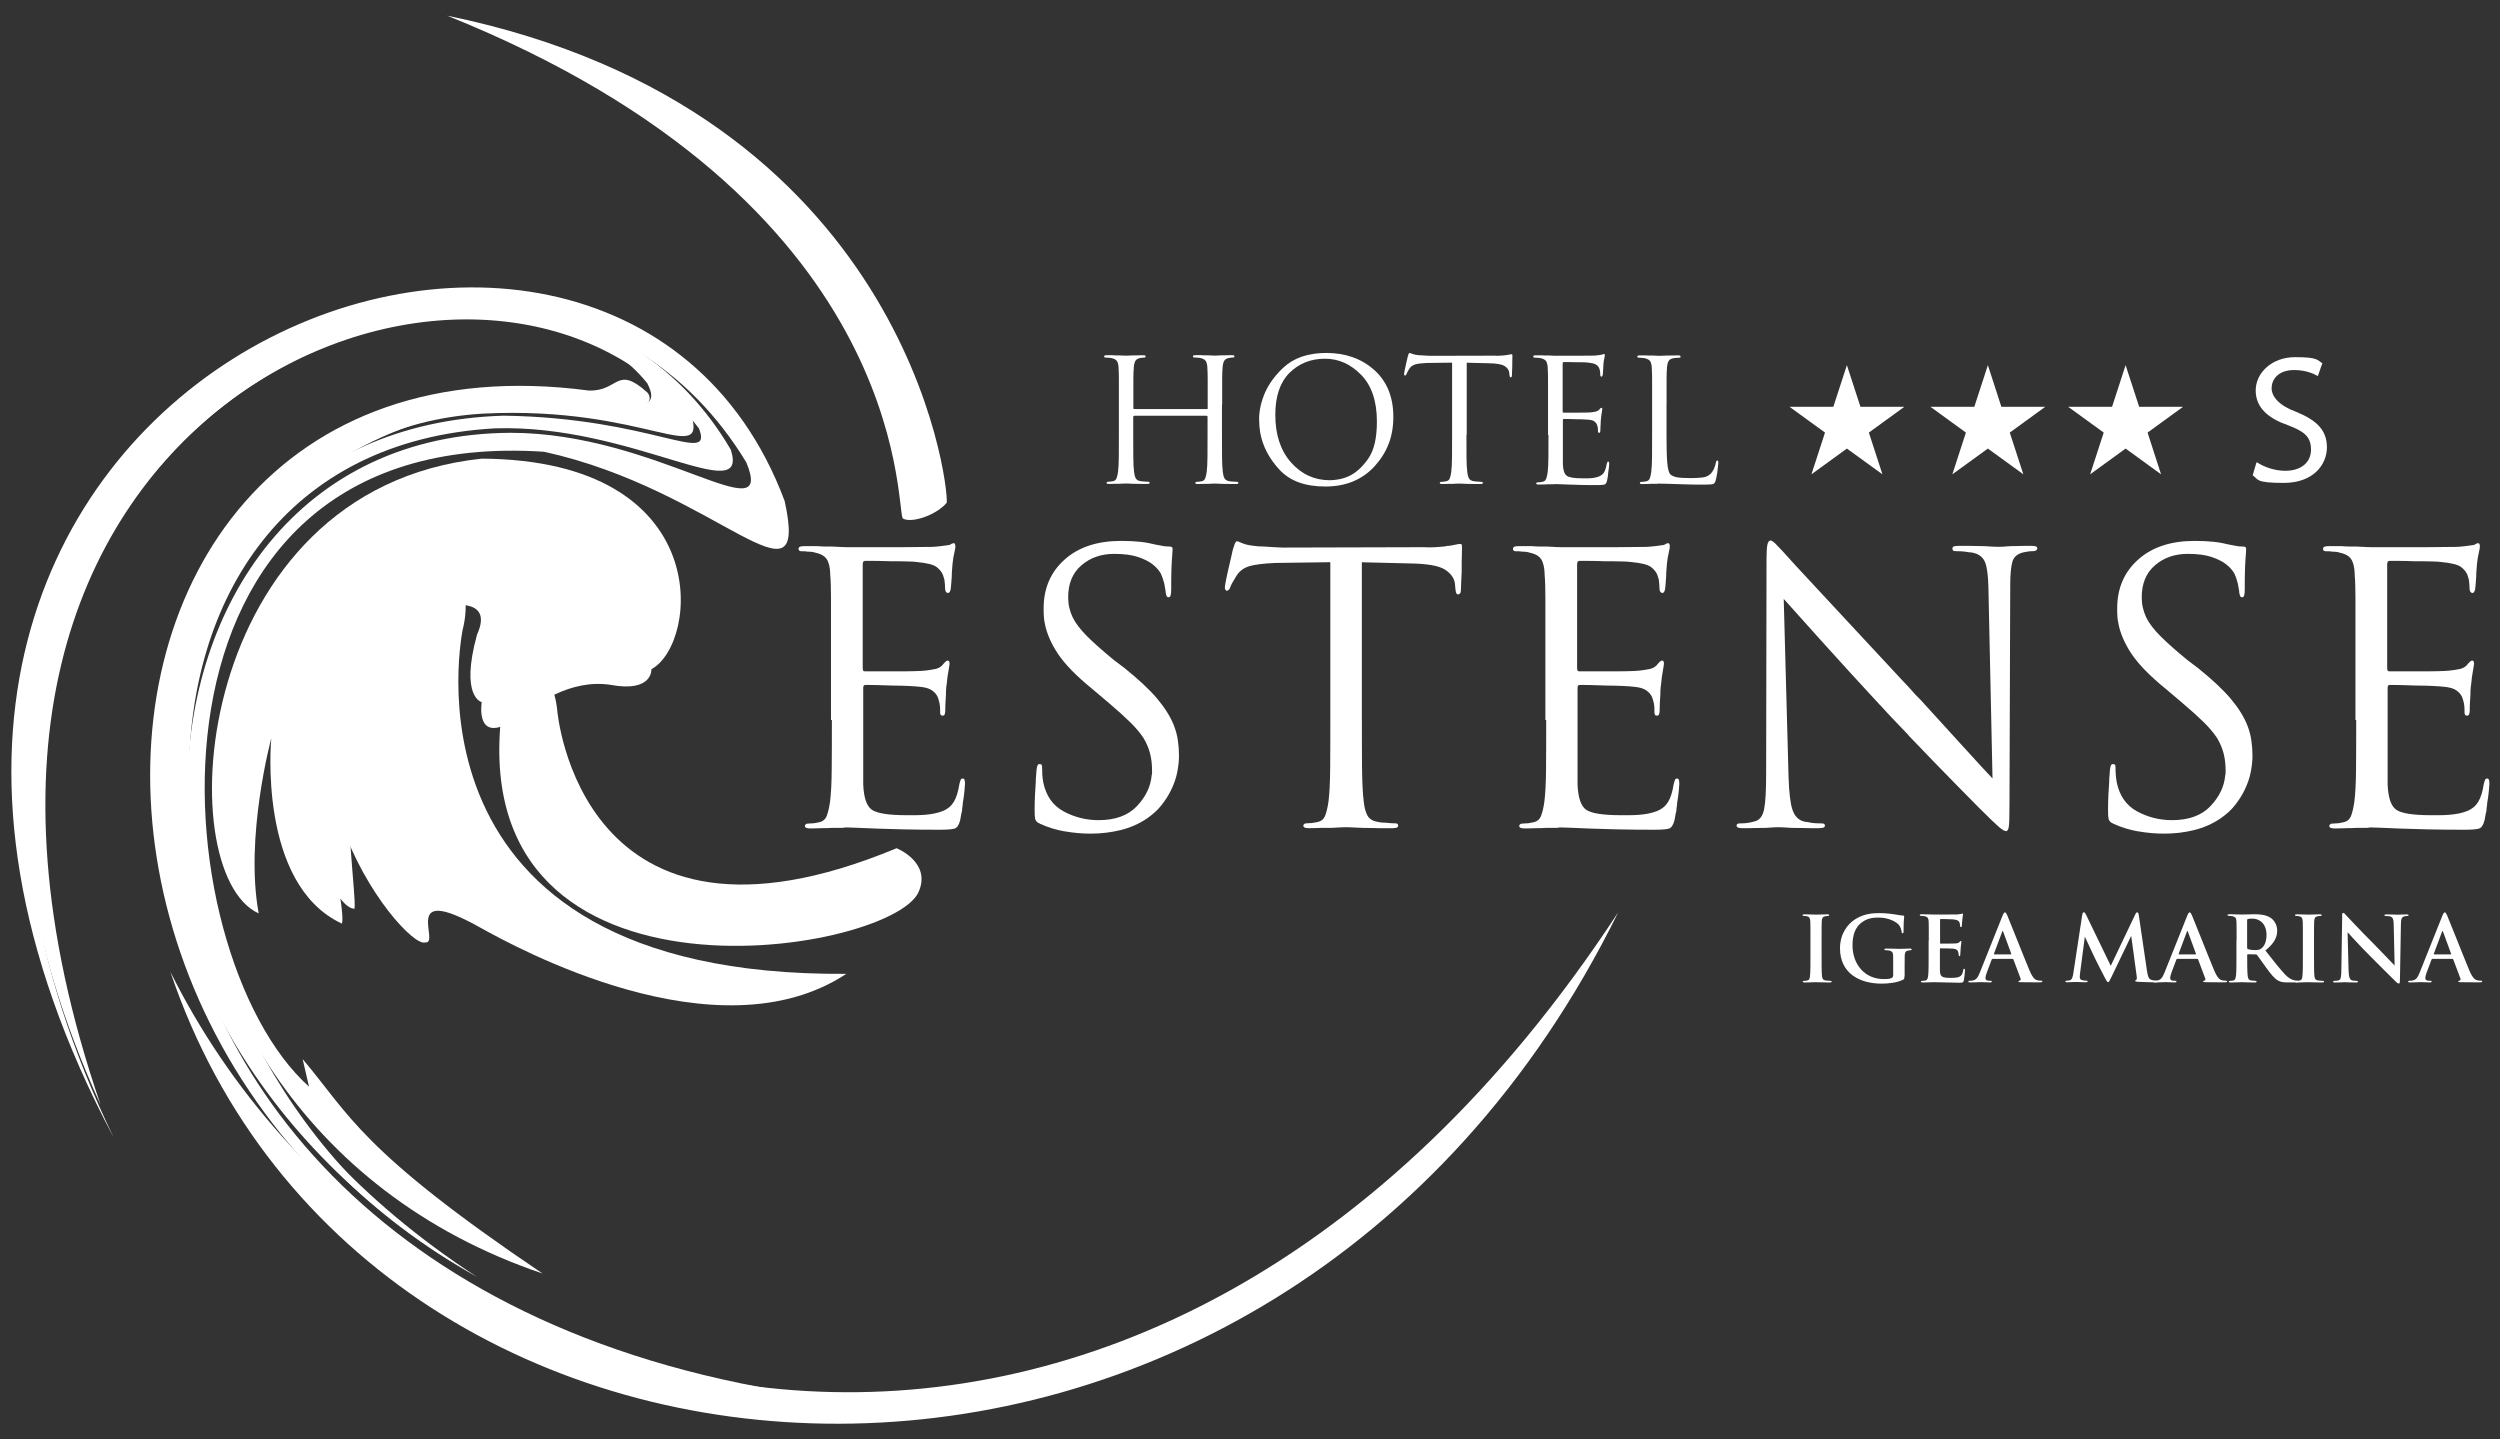
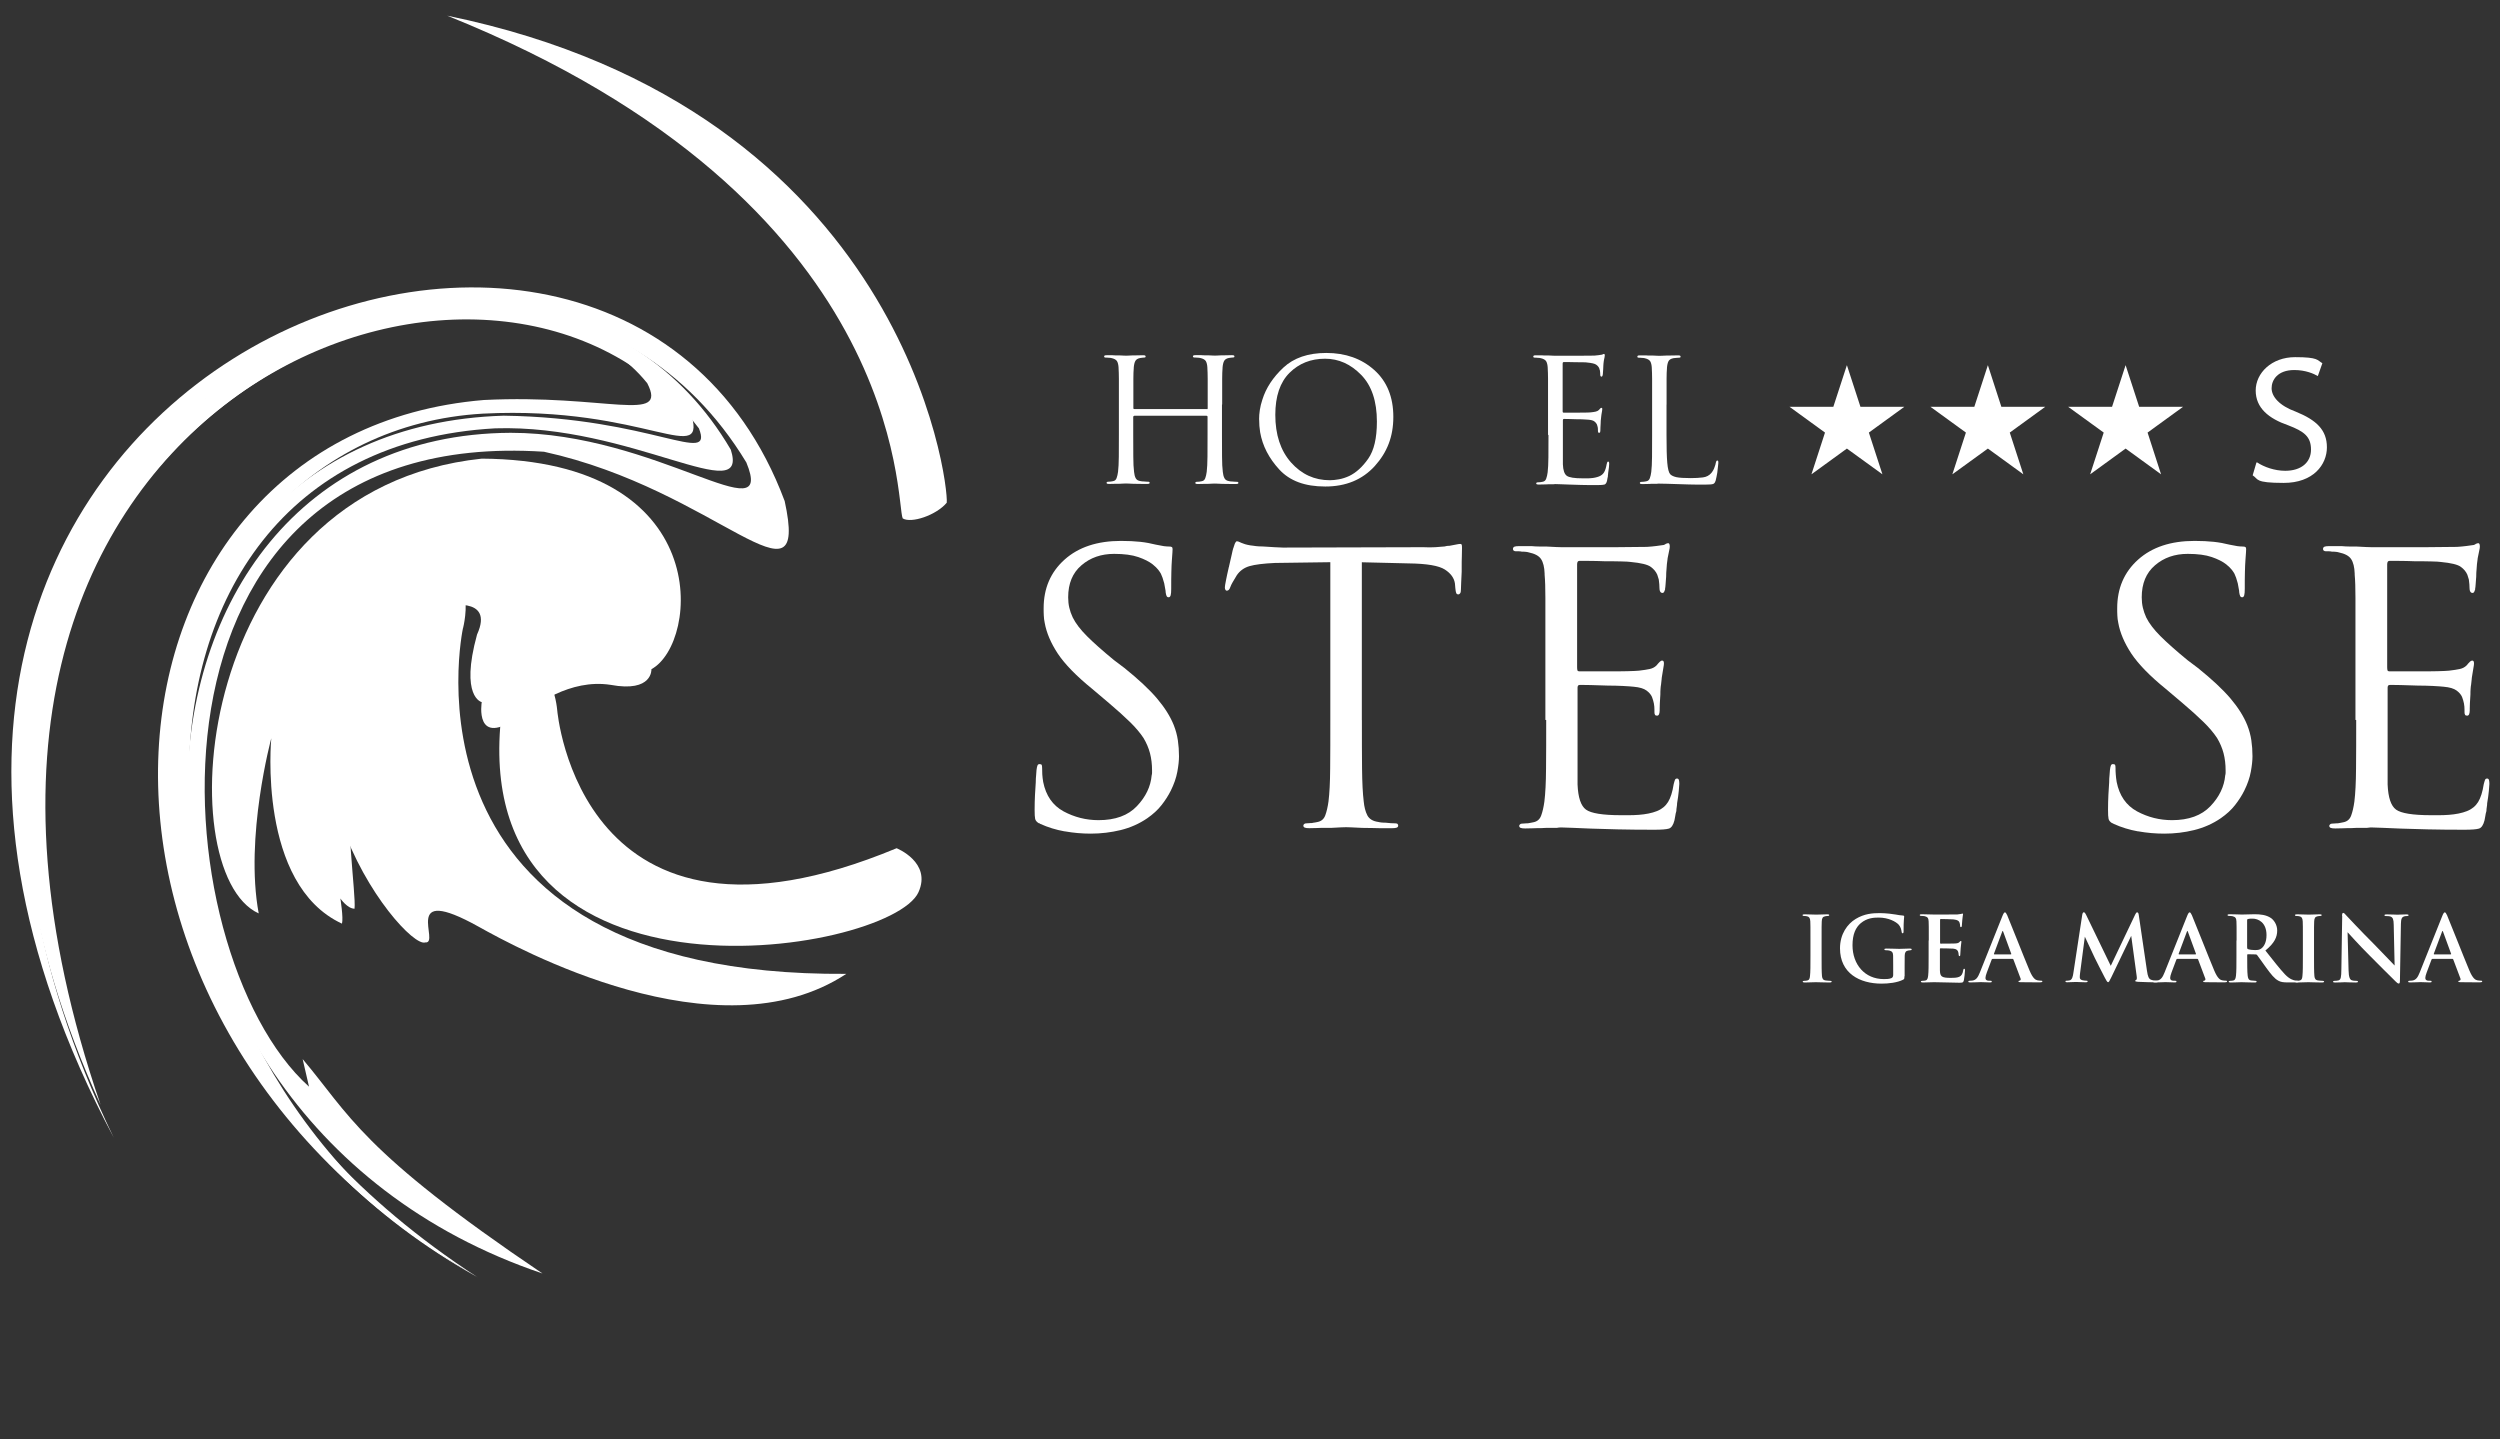
<svg xmlns="http://www.w3.org/2000/svg" id="Livello_1" data-name="Livello 1" viewBox="0 0 330 190">
  <rect x="0" y="0" width="330" height="190" fill="#333333" stroke="none" />
  <defs>
    <style> .cls-1 { fill: #ffffff; } </style>
  </defs>
-   <path class="cls-1" d="M77.7,51.55c4.01.14,3.63-3.44,7.74.25-.03-.05,2.85,3.02-8.1,1.95C3.99,46.46-5.24,168.99,107.97,184.33-4,174.17-3.86,40.77,77.7,51.55" />
  <path class="cls-1" d="M91.11,54.22c-26.82-36.95-118.5,2.61-77.83,91.62C-18.99,51.79,65.12,25.29,85.44,50.59c2.76,5.39-5.47,1.41-21.57,2.21-52.95,4.42-61.24,80.87-.97,115.71C.98,128.14,18.12,57.22,63.74,54.6c21.7-1.11,29.89,7.47,27.37-.38" />
  <path class="cls-1" d="M124.97,66.35c.28-2.35-5.39-51.84-65.94-64.28,60.96,24.47,59.17,64.42,60.13,66.36,1.11.69,4.42-.41,5.81-2.07" />
  <path class="cls-1" d="M58.62,80.03s6.74-1.51,4.35,3.73c-2.28,8.29.62,8.92.62,8.92,0,0-1.04,6.22,4.98,1.87,2.07-1.45,6.64-4.98,12.03-4.15,5.6,1.04,5.39-2.07,5.39-2.07,6.32-3.42,8.5-27.58-22.39-27.79-38.26,4.04-41.37,54.64-29.45,60.03-1.87-10.06,1.66-23.12,1.66-23.12,0,0-1.87,19.28,9.33,24.47.21-.73-.21-3.32-.21-3.32,0,0,.93,1.35,1.87,1.35.41-4.15-6.01-37.43,11.82-39.92" />
-   <path class="cls-1" d="M22.49,128.28c26.06,77.34,145.71,84.35,191.11-7.85-62.21,94.99-159.72,70.9-191.11,7.85" />
  <path class="cls-1" d="M118.34,111.96s4.68,1.86,2.9,5.81c-3.73,8.29-61.79,17.83-54.74-25.71,6.22-8.29,7.05,1.66,7.05,1.66,0,0,2.9,35.67,44.79,18.25" />
  <path class="cls-1" d="M61.11,82.93s-9.95,46.03,50.6,45.62c-17,11.2-43.65-3.5-48.52-6.22-10.44-5.82-4.98,2.28-7.05,2.07-2.9,1.04-25.71-27.58-2.9-46.24,10.78-6.43,7.88,4.77,7.88,4.77" />
  <path class="cls-1" d="M103.56,66.1C80.3,3.89-37.95,50.41,15.01,150.16-29.82,57.41,67.69,10.06,98.52,61.05c3.92,9.53-11.77-3.92-31.11-3.92-55.57.26-59.69,89.39,4.2,110.97-24.1-16.25-25.5-21.02-31.66-28.3l.84,3.64c-19.7-17.68-25.12-87.47,31.02-83.81,22.89,5.02,35.12,21.88,31.76,6.47" />
  <path class="cls-1" d="M96.46,59.35C70.4,14.8-15.34,50.38,7.36,129.13-8.62,50.1,66.2,22.36,92.26,56.55c1.96,5.04-6.15-1.4-25.76-1.68-55.85,1.66-60.55,82.1-3.38,113.76-49.32-28.3-53.24-109,2.24-112.09,18.01-.57,33.63,10.65,31.1,2.8" />
  <g>
-     <path class="cls-1" d="M109.69,95.02v-16.11c0-1.27-.03-2.28-.1-3.04v-.15c-.03-.86-.19-1.5-.47-1.92-.28-.43-.83-.72-1.65-.89-.1-.03-.23-.06-.39-.07-.16-.02-.33-.02-.49-.02-.13-.03-.27-.05-.42-.05h-.37c-.1,0-.19-.02-.27-.07-.08-.05-.12-.12-.12-.22,0-.16.07-.27.2-.32.13-.05.33-.07.59-.07h1.68c.33.03.65.05.96.05h.91c.53.03.98.06,1.36.07.38.02.6.02.67.02h5.69c1.29,0,2.48,0,3.58-.02,1.1-.02,1.79-.02,2.05-.02.46-.03.88-.07,1.26-.12.38-.05.67-.09.87-.12.07,0,.12-.02.17-.05.05-.03.09-.05.12-.05,0-.03.02-.05.05-.05.07-.03.12-.06.17-.07.05-.02.11-.03.17-.03s.12.04.15.12c.03.08.05.19.05.32s-.02.3-.07.49c-.05.2-.11.48-.17.84-.03.13-.06.28-.07.45-.02.16-.04.35-.07.54,0,.13-.02.35-.05.67-.03.31-.05.65-.05,1.01-.03.33-.06.64-.07.94-.02.3-.04.51-.07.64v.1c-.03.1-.08.2-.12.3-.05.1-.12.15-.22.15-.13,0-.23-.06-.3-.17-.07-.11-.1-.27-.1-.47,0-.13,0-.3-.02-.49-.02-.2-.04-.41-.07-.64-.03-.1-.07-.21-.1-.32-.03-.11-.07-.22-.1-.32-.17-.39-.45-.74-.87-1.04-.41-.3-1.29-.51-2.65-.64-.2-.03-.62-.06-1.26-.07-.64-.02-1.34-.02-2.1-.02-.79-.03-1.52-.05-2.2-.05h-1.21c-.1,0-.17.04-.22.12-.05.08-.07.21-.07.37v13.55c0,.2.02.34.05.42.03.08.12.12.25.12h4c.82,0,1.61,0,2.35-.02.74-.02,1.24-.04,1.51-.07.59-.07,1.07-.14,1.43-.22.36-.08.66-.24.89-.47.16-.2.3-.35.42-.47.12-.12.22-.17.32-.17.07,0,.12.02.17.07.05.05.07.16.07.32,0,.1-.02.28-.07.54-.05.26-.11.61-.17,1.04-.03.17-.06.35-.07.55-.02.2-.04.41-.07.64-.03.17-.06.36-.07.6-.02.23-.02.46-.02.69-.03.43-.06.83-.07,1.19-.02.36-.02.59-.02.69v.25c0,.2-.03.36-.07.49-.05.13-.14.2-.27.2s-.23-.04-.27-.12c-.05-.08-.07-.19-.07-.32,0-.26,0-.52-.02-.77-.02-.25-.07-.54-.17-.87-.03-.07-.06-.13-.07-.2-.02-.07-.04-.13-.07-.2-.13-.3-.37-.58-.72-.84-.35-.26-.91-.43-1.7-.5-.3-.03-.77-.07-1.41-.1-.64-.03-1.31-.05-2-.05-.82-.03-1.58-.06-2.27-.07-.69-.02-1.15-.02-1.38-.02-.13,0-.22.03-.27.1-.05.07-.07.15-.07.25v12.8c.07,1.71.44,2.82,1.11,3.31.67.49,2.21.74,4.62.74h1.11c.41,0,.83-.02,1.26-.05.43-.03.85-.09,1.26-.17.41-.08.78-.19,1.11-.32.66-.26,1.15-.67,1.48-1.21.33-.54.58-1.32.74-2.35.07-.26.12-.45.17-.57.05-.11.14-.17.27-.17s.21.07.25.2c.03.13.05.28.05.44v.1c0,.1-.03.4-.07.91-.05.51-.12,1.05-.22,1.6,0,.16-.02.34-.05.52-.03.18-.05.35-.05.52-.07.23-.12.46-.15.69-.03.23-.07.41-.1.54-.16.63-.41.99-.74,1.09-.33.1-.97.15-1.93.15-1.88,0-3.5-.02-4.86-.05-1.37-.03-2.53-.07-3.48-.1-.99-.03-1.79-.07-2.39-.1-.61-.03-1.09-.05-1.46-.05h-.22c-.12,0-.25.02-.42.05h-1.33c-.13,0-.27,0-.42.02-.15.02-.29.02-.42.02-.36,0-.72,0-1.09.02-.36.02-.67.02-.94.02s-.46-.02-.59-.07c-.13-.05-.2-.14-.2-.27,0-.07.03-.13.1-.2.07-.07.16-.1.3-.1.1,0,.21,0,.35-.02.13-.02.26-.02.4-.02.13-.03.26-.06.39-.07.13-.02.25-.04.35-.07.49-.1.83-.39,1.01-.89.18-.49.32-1.1.42-1.83.13-1.05.21-2.51.22-4.37.02-1.86.02-3.97.02-6.34v-.05Z" />
    <path class="cls-1" d="M140.52,109.74c-1.12-.2-2.19-.53-3.21-.99-.03-.03-.07-.06-.1-.07-.03-.02-.07-.02-.1-.02-.26-.16-.42-.35-.47-.57-.05-.21-.07-.62-.07-1.21,0-.69.02-1.35.05-1.97.03-.63.07-1.17.1-1.63,0-.36.02-.68.05-.96.03-.28.05-.5.05-.67.03-.26.07-.46.12-.59.05-.13.14-.2.27-.2.16,0,.26.04.3.12.03.08.05.22.05.42,0,.23,0,.5.02.81.02.31.06.65.12,1.01.36,1.81,1.26,3.1,2.69,3.88,1.43.77,2.97,1.16,4.62,1.16,2.21,0,3.9-.62,5.06-1.85,1.17-1.23,1.82-2.59,1.95-4.07.03-.1.05-.21.05-.32v-.32c0-.82-.09-1.58-.27-2.27-.18-.69-.47-1.37-.86-2.02-.46-.69-1.06-1.4-1.8-2.12-.74-.72-1.65-1.55-2.74-2.47l-2.22-1.88c-2.11-1.71-3.62-3.27-4.55-4.66-.92-1.4-1.5-2.76-1.73-4.07-.07-.33-.11-.65-.12-.96-.02-.31-.02-.63-.02-.96,0-2.63.92-4.77,2.76-6.42,1.84-1.65,4.33-2.47,7.45-2.47.95,0,1.8.04,2.54.12.74.08,1.42.21,2.05.37.46.1.81.16,1.06.2.25.03.47.05.67.05s.33.02.39.07c.07.05.1.14.1.27,0,.07,0,.21-.02.44-.02.23-.04.56-.07.99-.03.43-.06.95-.07,1.58-.02.63-.02,1.37-.02,2.22,0,.4-.02.68-.07.86-.05.18-.14.27-.27.27s-.22-.06-.27-.17c-.05-.11-.09-.27-.12-.47,0-.13-.02-.3-.07-.52-.05-.21-.09-.44-.12-.67-.07-.26-.14-.51-.22-.74-.08-.23-.16-.41-.22-.54-.07-.13-.18-.3-.35-.52-.16-.21-.41-.45-.74-.72-.46-.36-1.09-.68-1.9-.96-.81-.28-1.87-.42-3.18-.42-1.71,0-3.15.5-4.32,1.51-1.17,1-1.75,2.41-1.75,4.22,0,.49.05.96.15,1.38.1.43.25.86.45,1.28.39.79,1.02,1.61,1.88,2.47.86.86,2.04,1.91,3.56,3.16l1.38,1.04c1.84,1.48,3.28,2.82,4.3,4.02,1.02,1.2,1.76,2.38,2.22,3.53.26.66.44,1.32.54,2,.1.68.15,1.37.15,2.1,0,.56-.07,1.24-.22,2.05-.15.81-.44,1.64-.86,2.49-.33.66-.74,1.3-1.23,1.92-.49.63-1.12,1.2-1.88,1.73-1.05.72-2.22,1.24-3.51,1.56-1.28.31-2.6.47-3.95.47-1.15,0-2.29-.1-3.41-.3" />
    <path class="cls-1" d="M179.77,95.05c0,2.4,0,4.53.02,6.38.02,1.86.09,3.31.22,4.36.07.72.22,1.33.47,1.82.25.49.73.79,1.46.89.13.03.27.06.42.07.15.02.3.02.47.02.26.03.52.06.77.07.25.02.44.02.57.02.16,0,.27.03.32.1.05.07.07.13.07.2,0,.13-.07.22-.2.27-.13.05-.33.07-.59.07h-.99c-.53,0-1.05,0-1.56-.02-.51-.02-.98-.02-1.41-.02-.59-.03-1.08-.06-1.46-.07-.38-.02-.6-.02-.67-.02s-.29,0-.67.02c-.38.02-.81.04-1.31.07h-.84c-.36,0-.72,0-1.09.02-.36.02-.67.02-.94.02s-.46-.02-.59-.07c-.13-.05-.2-.14-.2-.27,0-.07.03-.13.1-.2.07-.07.16-.1.3-.1.1,0,.21,0,.35-.02.13-.02.26-.02.39-.02.13-.03.26-.06.4-.07.13-.02.25-.04.35-.07.49-.1.83-.39,1.01-.89.18-.49.32-1.1.42-1.82.13-1.05.21-2.5.22-4.36.02-1.86.02-3.97.02-6.33v-20.89l-7.31.1c-1.51.07-2.64.21-3.36.42-.72.21-1.28.62-1.68,1.21-.26.43-.45.75-.57.96-.12.21-.21.4-.27.57-.07.2-.14.33-.22.4-.08.07-.17.1-.27.1-.07,0-.12-.04-.17-.12-.05-.08-.07-.19-.07-.32s.05-.44.15-.94c.1-.49.21-1.04.35-1.63,0-.03,0-.07.03-.1.02-.03.02-.07.02-.1.13-.56.25-1.07.35-1.53.1-.46.16-.74.2-.84.03-.07.06-.13.07-.2.02-.07.04-.13.07-.2.03-.13.08-.25.15-.37.07-.12.13-.17.2-.17.1,0,.21.03.35.1.13.07.3.13.49.2.16.07.35.12.57.17.21.05.47.09.77.12.2.03.39.06.59.07.2.02.4.02.59.02.56.03,1.09.07,1.6.1.51.03.88.05,1.11.05l18.52-.05c.59.03,1.13.03,1.6,0,.48-.03.9-.07,1.26-.1.1-.03.21-.06.32-.07.12-.02.22-.02.32-.02.36-.07.66-.12.89-.17.23-.05.39-.07.49-.07.13,0,.21.06.22.17.02.12.02.26.02.42,0,.3,0,.66-.02,1.09-.02.43-.02.87-.02,1.33v.64c-.03.56-.06,1.06-.07,1.51-.02.44-.03.73-.03.86,0,.23-.03.4-.1.49-.07.1-.15.15-.25.15-.13,0-.22-.06-.27-.17-.05-.12-.09-.34-.12-.67l-.05-.59c-.1-.72-.54-1.34-1.33-1.85-.79-.51-2.37-.78-4.74-.81l-6.22-.15v20.84Z" />
    <path class="cls-1" d="M203.99,95.02v-16.11c0-1.27-.03-2.28-.1-3.04v-.15c-.03-.86-.19-1.5-.47-1.92-.28-.43-.83-.72-1.65-.89-.1-.03-.23-.06-.39-.07-.16-.02-.33-.02-.49-.02-.13-.03-.27-.05-.42-.05h-.37c-.1,0-.19-.02-.27-.07-.08-.05-.12-.12-.12-.22,0-.16.07-.27.2-.32.13-.05.33-.07.59-.07h1.68c.33.03.65.05.96.05h.91c.53.03.98.06,1.36.07.38.02.6.02.67.02h5.69c1.29,0,2.48,0,3.58-.02,1.1-.02,1.79-.02,2.05-.02.46-.03.88-.07,1.26-.12.38-.05.67-.09.87-.12.07,0,.12-.02.17-.05.05-.03.09-.05.12-.05,0-.03.02-.05.05-.05.07-.03.12-.06.17-.07.05-.02.11-.03.17-.03s.12.04.15.12c.03.08.05.19.05.32s-.02.3-.07.49c-.05.2-.11.48-.17.84-.03.13-.06.28-.07.45-.02.16-.04.35-.07.54,0,.13-.02.35-.05.67-.03.31-.05.65-.05,1.01-.03.33-.06.64-.07.94-.02.3-.04.51-.07.64v.1c-.03.1-.08.2-.12.3-.05.1-.12.15-.22.15-.13,0-.23-.06-.3-.17-.07-.11-.1-.27-.1-.47,0-.13,0-.3-.02-.49-.02-.2-.04-.41-.07-.64-.03-.1-.07-.21-.1-.32-.03-.11-.07-.22-.1-.32-.17-.39-.45-.74-.87-1.04-.41-.3-1.29-.51-2.65-.64-.2-.03-.62-.06-1.26-.07-.64-.02-1.34-.02-2.1-.02-.79-.03-1.52-.05-2.2-.05h-1.21c-.1,0-.17.04-.22.12-.05.08-.07.21-.07.37v13.55c0,.2.02.34.05.42.03.08.12.12.25.12h4c.82,0,1.61,0,2.35-.02.74-.02,1.24-.04,1.51-.07.59-.07,1.07-.14,1.43-.22.36-.08.66-.24.89-.47.16-.2.3-.35.42-.47.12-.12.22-.17.32-.17.07,0,.12.02.17.07.05.05.07.16.07.32,0,.1-.02.28-.07.54-.05.26-.11.61-.17,1.04-.03.17-.06.35-.07.55-.02.2-.04.41-.07.64-.03.17-.06.36-.07.6-.02.23-.02.46-.02.69-.03.43-.06.83-.07,1.19-.02.36-.02.59-.02.69v.25c0,.2-.03.36-.08.49-.05.13-.14.2-.27.2s-.23-.04-.27-.12c-.05-.08-.07-.19-.07-.32,0-.26,0-.52-.02-.77-.02-.25-.07-.54-.17-.87-.03-.07-.06-.13-.07-.2-.02-.07-.04-.13-.07-.2-.13-.3-.37-.58-.72-.84s-.91-.43-1.7-.5c-.3-.03-.77-.07-1.41-.1-.64-.03-1.31-.05-2-.05-.82-.03-1.58-.06-2.27-.07-.69-.02-1.15-.02-1.38-.02-.13,0-.22.03-.27.1-.05.07-.07.15-.07.25v12.8c.07,1.71.44,2.82,1.11,3.31.67.49,2.21.74,4.62.74h1.11c.41,0,.83-.02,1.26-.05.43-.03.85-.09,1.26-.17.41-.08.78-.19,1.11-.32.66-.26,1.15-.67,1.48-1.21.33-.54.58-1.32.74-2.35.07-.26.12-.45.17-.57.05-.11.14-.17.27-.17s.21.07.25.2c.03.13.05.28.05.44v.1c0,.1-.02.4-.07.91-.05.51-.12,1.05-.22,1.6,0,.16-.02.34-.05.52-.03.18-.05.35-.05.52-.07.23-.12.46-.15.69-.03.23-.07.41-.1.54-.16.63-.41.99-.74,1.09-.33.1-.97.15-1.93.15-1.88,0-3.5-.02-4.86-.05-1.37-.03-2.53-.07-3.48-.1-.99-.03-1.79-.07-2.39-.1-.61-.03-1.09-.05-1.46-.05h-.22c-.12,0-.25.02-.42.05h-1.33c-.13,0-.27,0-.42.02-.15.02-.29.02-.42.02-.36,0-.72,0-1.09.02-.36.02-.67.02-.94.02s-.46-.02-.59-.07c-.13-.05-.2-.14-.2-.27,0-.07.03-.13.1-.2.07-.07.16-.1.3-.1.1,0,.21,0,.35-.02.13-.02.26-.02.4-.02.13-.03.26-.06.39-.07.13-.02.25-.04.35-.07.49-.1.83-.39,1.01-.89.18-.49.32-1.1.42-1.83.13-1.05.21-2.51.22-4.37.02-1.86.02-3.97.02-6.34v-.05Z" />
-     <path class="cls-1" d="M235.45,78.98l.64,23.65c.07,2.04.24,3.46.52,4.27.28.81.75,1.31,1.41,1.51.1.03.19.06.27.07.08.02.17.02.27.02.4.1.77.16,1.14.17.36.02.63.02.79.02.13,0,.23.02.3.07.07.05.1.12.1.22,0,.13-.07.22-.22.27-.15.05-.37.07-.67.07-.69,0-1.33,0-1.93-.02-.59-.02-1.12-.02-1.58-.02-.46-.03-.84-.06-1.14-.07-.3-.02-.49-.02-.59-.02s-.3,0-.62.02c-.31.02-.67.04-1.06.07-.43,0-.91,0-1.43.02-.53.02-1.07.02-1.63.02-.23,0-.42-.02-.57-.07-.15-.05-.22-.14-.22-.27,0-.1.03-.17.1-.22s.16-.07.3-.07c.16,0,.38,0,.64-.02.26-.02.54-.06.84-.12.1-.03.19-.06.27-.07.08-.02.17-.04.27-.07.63-.16,1.03-.69,1.21-1.58.18-.89.27-2.45.27-4.69l.05-28.37c0-.92.04-1.56.12-1.9.08-.35.22-.52.42-.52.1,0,.24.07.42.22.18.15.35.32.52.52.03.03.08.08.15.15.13.13.25.26.35.37.1.12.2.22.3.32.36.43,2.12,2.34,5.28,5.73,3.16,3.39,6.63,7.13,10.42,11.21.3.3.58.6.86.91.28.31.55.62.81.91.1.1.2.2.3.3.1.1.2.2.3.3,2.07,2.27,4.02,4.41,5.85,6.42,1.83,2.01,3.07,3.36,3.73,4.05l-.54-25.13c-.03-1.58-.17-2.7-.42-3.36-.25-.66-.75-1.09-1.51-1.28-.1-.03-.21-.06-.35-.07-.13-.02-.25-.03-.35-.03-.36-.07-.7-.11-1.01-.12-.31-.02-.55-.02-.72-.02s-.27-.03-.32-.1c-.05-.07-.07-.15-.07-.25,0-.16.09-.26.27-.3.18-.03.42-.05.72-.05h.49c.49,0,.97,0,1.43.02.46.02.89.02,1.28.02.46.03.86.06,1.21.07.35.02.58.02.72.02s.33,0,.59-.02c.26-.02.58-.04.94-.07.36,0,.77,0,1.23-.02.46-.02.94-.02,1.43-.02.26,0,.48.02.64.05.16.03.25.13.25.3,0,.1-.05.18-.15.25-.1.07-.23.1-.4.1-.13,0-.29,0-.47.02-.18.02-.42.06-.72.12-.82.17-1.33.57-1.53,1.21-.2.64-.3,1.7-.3,3.19l-.1,28.91c0,1.65-.03,2.64-.1,2.99-.07.35-.18.52-.35.52-.2,0-.52-.19-.96-.57-.44-.38-1.32-1.23-2.64-2.54-.2-.2-1.23-1.25-3.11-3.16-1.88-1.91-3.92-4.02-6.12-6.32-.07-.1-.14-.19-.22-.27-.08-.08-.16-.16-.22-.22-.56-.59-1.11-1.17-1.65-1.73-.54-.56-1.06-1.12-1.56-1.68-.03-.03-.07-.07-.1-.1-.03-.03-.07-.07-.1-.1-2.83-3.06-5.46-5.93-7.87-8.62-2.42-2.68-4.02-4.47-4.81-5.36v-.05Z" />
    <path class="cls-1" d="M282.21,109.74c-1.12-.2-2.19-.53-3.21-.99-.03-.03-.07-.06-.1-.07-.03-.02-.07-.02-.1-.02-.26-.16-.42-.35-.47-.57-.05-.21-.07-.62-.07-1.21,0-.69.02-1.35.05-1.97.03-.63.07-1.17.1-1.63,0-.36.02-.68.05-.96.03-.28.05-.5.05-.67.03-.26.07-.46.12-.59.05-.13.14-.2.27-.2.16,0,.26.04.3.12.03.08.05.22.05.42,0,.23,0,.5.03.81.02.31.06.65.12,1.01.36,1.81,1.26,3.1,2.69,3.88,1.43.77,2.97,1.16,4.62,1.16,2.21,0,3.9-.62,5.07-1.85,1.17-1.23,1.82-2.59,1.95-4.07.03-.1.05-.21.05-.32v-.32c0-.82-.09-1.58-.27-2.27-.18-.69-.47-1.37-.86-2.02-.46-.69-1.06-1.4-1.8-2.12-.74-.72-1.65-1.55-2.74-2.47l-2.22-1.88c-2.11-1.71-3.62-3.27-4.55-4.66-.92-1.4-1.5-2.76-1.73-4.07-.07-.33-.11-.65-.12-.96-.02-.31-.02-.63-.02-.96,0-2.63.92-4.77,2.76-6.42,1.84-1.65,4.33-2.47,7.45-2.47.95,0,1.8.04,2.54.12.74.08,1.42.21,2.05.37.46.1.81.16,1.06.2.25.03.47.05.67.05s.33.02.39.07c.07.05.1.14.1.27,0,.07,0,.21-.02.44-.02.23-.04.56-.07.99-.03.43-.06.95-.07,1.58-.02.63-.02,1.37-.02,2.22,0,.4-.02.68-.07.86-.05.18-.14.27-.27.27s-.22-.06-.27-.17c-.05-.11-.09-.27-.12-.47,0-.13-.02-.3-.07-.52-.05-.21-.09-.44-.12-.67-.07-.26-.14-.51-.22-.74-.08-.23-.16-.41-.22-.54-.07-.13-.18-.3-.35-.52-.16-.21-.41-.45-.74-.72-.46-.36-1.09-.68-1.9-.96-.81-.28-1.87-.42-3.18-.42-1.71,0-3.15.5-4.32,1.51-1.17,1-1.75,2.41-1.75,4.22,0,.49.05.96.15,1.38.1.43.25.86.44,1.28.39.79,1.02,1.61,1.88,2.47.86.86,2.04,1.91,3.56,3.16l1.38,1.04c1.84,1.48,3.28,2.82,4.3,4.02,1.02,1.2,1.76,2.38,2.22,3.53.26.66.44,1.32.54,2,.1.68.15,1.37.15,2.1,0,.56-.07,1.24-.22,2.05-.15.81-.44,1.64-.86,2.49-.33.66-.74,1.3-1.23,1.92-.49.63-1.12,1.2-1.88,1.73-1.05.72-2.22,1.24-3.51,1.56s-2.6.47-3.95.47c-1.15,0-2.29-.1-3.41-.3" />
    <path class="cls-1" d="M310.92,95.02v-16.11c0-1.27-.03-2.28-.1-3.04v-.15c-.03-.86-.19-1.5-.47-1.92-.28-.43-.83-.72-1.65-.89-.1-.03-.23-.06-.39-.07-.16-.02-.33-.02-.49-.02-.13-.03-.27-.05-.42-.05h-.37c-.1,0-.19-.02-.27-.07-.08-.05-.12-.12-.12-.22,0-.16.07-.27.2-.32.13-.05.33-.07.59-.07h1.68c.33.03.65.05.96.05h.91c.53.03.98.06,1.36.07.38.02.6.02.67.02h5.69c1.29,0,2.48,0,3.58-.02,1.1-.02,1.79-.02,2.05-.02.46-.03.88-.07,1.26-.12.38-.05.67-.09.87-.12.07,0,.12-.02.17-.05.05-.03.09-.05.12-.05,0-.03.02-.05.05-.05.07-.03.12-.06.17-.07.05-.02.11-.03.17-.03s.12.04.15.12c.03.08.05.19.05.32s-.02.3-.07.49c-.05.2-.11.48-.17.84-.03.13-.06.28-.07.45-.02.16-.04.35-.07.54,0,.13-.02.35-.05.67-.03.31-.05.65-.05,1.01-.03.33-.06.64-.07.94-.02.3-.04.51-.07.64v.1c-.03.1-.08.2-.12.3-.05.1-.12.15-.22.15-.13,0-.23-.06-.3-.17-.07-.11-.1-.27-.1-.47,0-.13,0-.3-.02-.49-.02-.2-.04-.41-.07-.64-.03-.1-.07-.21-.1-.32-.03-.11-.07-.22-.1-.32-.17-.39-.45-.74-.87-1.04-.41-.3-1.29-.51-2.65-.64-.2-.03-.62-.06-1.26-.07-.64-.02-1.34-.02-2.1-.02-.79-.03-1.52-.05-2.2-.05h-1.21c-.1,0-.17.04-.22.12-.05.08-.07.21-.07.37v13.55c0,.2.02.34.05.42.03.08.12.12.25.12h4c.82,0,1.61,0,2.35-.02.74-.02,1.24-.04,1.51-.07.59-.07,1.07-.14,1.43-.22.36-.08.66-.24.89-.47.16-.2.3-.35.42-.47.11-.12.22-.17.32-.17.07,0,.12.02.17.07.05.05.07.16.07.32,0,.1-.02.28-.07.54-.05.26-.11.61-.17,1.04-.03.17-.06.35-.07.55-.02.2-.04.41-.07.64-.03.17-.06.36-.07.6-.02.23-.02.46-.02.69-.03.43-.06.83-.07,1.19-.02.36-.02.59-.02.69v.25c0,.2-.03.36-.08.49-.05.13-.14.2-.27.2s-.23-.04-.27-.12c-.05-.08-.07-.19-.07-.32,0-.26,0-.52-.02-.77-.02-.25-.07-.54-.17-.87-.03-.07-.06-.13-.07-.2-.02-.07-.04-.13-.07-.2-.13-.3-.37-.58-.72-.84-.35-.26-.91-.43-1.7-.5-.3-.03-.77-.07-1.41-.1-.64-.03-1.31-.05-2-.05-.82-.03-1.58-.06-2.27-.07-.69-.02-1.15-.02-1.38-.02-.13,0-.22.03-.27.1-.05.07-.07.15-.07.25v12.8c.07,1.71.44,2.82,1.11,3.31.67.49,2.21.74,4.62.74h1.11c.41,0,.83-.02,1.26-.05.43-.03.85-.09,1.26-.17.41-.08.78-.19,1.11-.32.66-.26,1.15-.67,1.48-1.21.33-.54.58-1.32.74-2.35.07-.26.12-.45.17-.57.05-.11.14-.17.27-.17s.21.07.25.2c.03.13.05.28.05.44v.1c0,.1-.02.4-.07.91-.05.51-.12,1.05-.22,1.6,0,.16-.02.34-.05.52-.03.18-.05.35-.05.52-.07.23-.12.46-.15.69-.03.23-.07.41-.1.54-.16.63-.41.99-.74,1.09-.33.1-.97.15-1.93.15-1.88,0-3.5-.02-4.86-.05-1.37-.03-2.53-.07-3.48-.1-.99-.03-1.79-.07-2.39-.1-.61-.03-1.09-.05-1.46-.05h-.22c-.11,0-.25.02-.42.05h-1.33c-.13,0-.27,0-.42.02-.15.02-.29.02-.42.02-.36,0-.72,0-1.09.02-.36.02-.67.02-.94.02s-.46-.02-.59-.07c-.13-.05-.2-.14-.2-.27,0-.07.03-.13.1-.2s.16-.1.3-.1c.1,0,.21,0,.35-.02.13-.02.26-.02.39-.02.13-.03.26-.06.39-.07.13-.02.25-.04.35-.07.49-.1.83-.39,1.01-.89.18-.49.32-1.1.42-1.83.13-1.05.21-2.51.22-4.37.02-1.86.02-3.97.02-6.34v-.05Z" />
  </g>
  <g>
    <g>
      <path class="cls-1" d="M161.3,53.41v3.96c0,1.1,0,2.07.01,2.92,0,.85.04,1.51.1,1.99.03.33.1.61.21.83.11.23.33.36.66.41.06.02.12.03.19.03.07,0,.14.01.21.01.12.02.24.03.35.03.11,0,.2.01.26.01.07,0,.12.02.15.05.02.03.03.06.03.09,0,.06-.03.1-.09.12-.06.02-.15.03-.27.03h-.45c-.24,0-.48,0-.71-.01-.23,0-.45-.01-.64-.01-.27-.02-.49-.03-.66-.03-.17,0-.27-.01-.3-.01s-.13,0-.3.01c-.17,0-.37.02-.6.03h-.38c-.17,0-.33,0-.5.01-.17,0-.31.01-.43.01s-.21-.01-.27-.03c-.06-.02-.09-.06-.09-.12,0-.03.01-.06.05-.09.03-.03.07-.05.13-.05.05,0,.1,0,.16-.01.06,0,.12-.01.18-.01.06-.01.12-.03.18-.03.06,0,.11-.02.16-.03.23-.04.38-.18.46-.41.08-.23.15-.5.19-.83.06-.48.09-1.15.1-2,0-.85.01-1.82.01-2.9v-2.39s-.02-.06-.04-.08c-.03-.02-.06-.03-.09-.03h-9.54s-.06.03-.09.05c-.03.02-.05.05-.05.11v2.34c0,1.09,0,2.07.01,2.91,0,.85.04,1.51.1,1.99.03.33.1.61.21.83s.33.36.66.4c.06.02.12.03.19.03.07,0,.14.01.21.01.12.02.24.03.35.03.11,0,.2.01.26.01.08,0,.12.02.15.05.02.03.03.06.03.09,0,.06-.03.1-.09.12-.06.02-.15.03-.27.03h-.45c-.24,0-.48,0-.71-.01-.23,0-.45-.01-.64-.01-.27-.02-.49-.03-.66-.03-.17,0-.27-.01-.3-.01s-.13,0-.3.01c-.17,0-.37.02-.6.03h-.38c-.17,0-.33,0-.5.01-.17,0-.31.01-.43.01s-.21-.01-.27-.03c-.06-.02-.09-.06-.09-.12,0-.03.01-.06.05-.09.03-.03.08-.05.14-.05.05,0,.1,0,.16-.01.06,0,.12-.01.18-.01.06-.01.12-.03.18-.03.06,0,.11-.02.16-.03.23-.04.38-.18.46-.41.08-.23.15-.5.19-.83.06-.48.09-1.14.1-1.99,0-.85.01-1.81.01-2.89v-7.38c0-.58-.02-1.04-.04-1.39v-.07c-.02-.39-.09-.68-.21-.88-.13-.2-.38-.33-.75-.41-.05-.01-.11-.03-.18-.03-.08,0-.15-.01-.23-.01-.06-.01-.12-.02-.19-.02h-.17s-.09-.01-.12-.03c-.04-.02-.06-.06-.06-.1,0-.08.03-.12.09-.15.06-.02.15-.03.27-.03h.77c.15.02.3.02.44.02h.42c.24.02.45.03.62.03.17,0,.27.01.3.01s.13,0,.3-.01c.17,0,.37-.02.6-.03h.38c.17,0,.33,0,.5-.01.17,0,.31-.01.43-.01s.21.01.27.03c.06.02.09.07.09.15,0,.05-.02.08-.06.1-.04.02-.08.03-.12.03h-.07c-.06,0-.13,0-.2.02-.08.02-.17.03-.29.04-.3.06-.51.19-.62.39-.11.2-.18.5-.21.89v.07c-.03.35-.05.81-.05,1.38v3.86c0,.07.01.12.05.13.03.02.06.02.09.02h9.54s.06.02.09,0c.03-.02.04-.05.04-.11v-3.89c0-.58-.02-1.04-.04-1.39v-.07c-.02-.39-.09-.68-.21-.88-.13-.2-.38-.33-.75-.41-.04-.01-.11-.03-.18-.03-.08,0-.15-.01-.23-.01-.06-.01-.12-.02-.19-.02h-.17s-.09-.01-.12-.03c-.04-.02-.06-.06-.06-.1,0-.08.03-.12.09-.15.06-.02.15-.03.27-.03h.77c.15.02.3.02.44.02h.42c.24.02.45.03.62.03.17,0,.27.01.3.01s.13,0,.3-.01c.17,0,.37-.02.6-.03h.38c.16,0,.33,0,.5-.01.17,0,.31-.01.43-.01s.21.01.27.03c.06.02.09.07.09.15,0,.05-.02.08-.06.1-.04.02-.08.03-.12.03h-.07c-.06,0-.13,0-.2.02-.07.02-.17.03-.29.04-.3.06-.51.19-.62.39-.11.2-.18.5-.21.89v.07c-.03.35-.05.81-.05,1.39v3.41-.02Z" />
      <path class="cls-1" d="M168.34,54.74c0,2.64.69,4.74,2.08,6.31,1.39,1.56,3.09,2.34,5.12,2.34.35,0,.74-.04,1.19-.12.45-.08.91-.23,1.37-.44.91-.44,1.75-1.2,2.51-2.29.76-1.09,1.14-2.71,1.14-4.88,0-2.7-.69-4.76-2.08-6.18-1.39-1.42-2.97-2.13-4.76-2.13-1.88,0-3.44.62-4.69,1.86-1.25,1.24-1.88,3.09-1.88,5.55v-.02ZM166.2,55.37c0-.41.03-.83.1-1.27.07-.44.18-.89.33-1.34.48-1.55,1.41-2.96,2.78-4.24,1.37-1.28,3.26-1.93,5.66-1.93,2.54,0,4.65.75,6.33,2.25,1.68,1.5,2.52,3.57,2.52,6.19s-.82,4.68-2.45,6.49c-1.64,1.8-3.81,2.7-6.53,2.7s-4.69-.75-6.07-2.24c-1.37-1.49-2.22-3.13-2.53-4.92-.04-.29-.08-.57-.1-.84-.02-.28-.03-.55-.03-.82v-.02Z" />
-       <path class="cls-1" d="M193.57,57.39c0,1.09,0,2.07.01,2.91,0,.85.04,1.51.1,1.99.03.33.1.61.21.83.11.22.33.36.66.4.06.02.12.03.19.03.07,0,.14.01.21.01.12.02.24.03.35.03.11,0,.2.01.26.01.07,0,.12.02.15.05.02.03.03.06.03.09,0,.06-.03.1-.09.12-.06.02-.15.03-.27.03h-.45c-.24,0-.48,0-.71-.01-.23,0-.45-.01-.64-.01-.27-.02-.49-.03-.66-.03-.17,0-.27-.01-.3-.01s-.13,0-.3.01c-.17,0-.37.02-.6.03h-.38c-.17,0-.33,0-.5.01-.17,0-.31.01-.43.01s-.21-.01-.27-.03c-.06-.02-.09-.06-.09-.12,0-.03.02-.06.05-.09.03-.03.07-.05.14-.05.04,0,.1,0,.16-.01.06,0,.12-.01.18-.01.06-.01.12-.03.18-.03.06,0,.11-.02.16-.03.23-.04.38-.18.46-.4s.15-.5.19-.83c.06-.48.09-1.14.1-1.99,0-.85.01-1.81.01-2.89v-9.54l-3.33.04c-.69.03-1.2.09-1.53.19-.33.1-.59.28-.77.55-.12.2-.21.34-.26.44-.05.1-.09.18-.12.26-.03.09-.06.15-.1.18-.04.03-.08.04-.12.04-.03,0-.06-.02-.08-.06-.02-.04-.03-.09-.03-.15s.02-.2.07-.43c.05-.23.1-.47.16-.74,0-.01,0-.03.01-.04,0-.02.01-.03.01-.05.06-.26.11-.49.16-.7.04-.21.07-.34.09-.38.02-.03.03-.06.03-.09,0-.03.02-.06.03-.09.01-.06.04-.12.07-.17.03-.05.06-.08.09-.08.04,0,.1.02.16.04.06.03.14.06.23.09.08.03.16.06.26.08.1.02.21.04.35.06.09.02.18.03.27.03.09,0,.18.01.27.01.26.02.5.03.73.05.23.02.4.02.51.02l8.45-.02c.27.02.51.02.73,0,.22-.02.41-.03.57-.04.05-.02.09-.03.15-.03.05,0,.1-.01.15-.01.16-.03.3-.06.41-.08.11-.02.18-.03.23-.03.06,0,.09.03.1.08,0,.05.01.12.01.19,0,.14,0,.3-.01.5,0,.2-.01.4-.01.61v.29c-.02.26-.03.48-.03.69,0,.2-.01.33-.01.39,0,.11-.02.18-.05.23-.03.05-.07.07-.11.07-.06,0-.1-.03-.12-.08-.02-.05-.04-.15-.06-.3l-.02-.27c-.05-.33-.25-.61-.61-.84-.36-.23-1.08-.36-2.16-.37l-2.84-.07v9.51Z" />
      <path class="cls-1" d="M204.34,57.38v-7.36c0-.58-.02-1.04-.04-1.39v-.07c-.02-.39-.09-.68-.21-.88-.13-.2-.38-.33-.75-.41-.05-.01-.11-.03-.18-.03-.08,0-.15-.01-.23-.01-.06-.01-.12-.02-.19-.02h-.17s-.09-.01-.12-.03c-.04-.02-.06-.06-.06-.1,0-.08.03-.12.09-.15.06-.02.15-.03.27-.03h.77c.15.02.3.02.44.02h.42c.24.02.45.03.62.03.17,0,.27.01.3.01h2.59c.59,0,1.13,0,1.63-.01.5,0,.82-.01.94-.01.21-.02.4-.03.57-.06.17-.02.3-.04.39-.06.03,0,.06,0,.08-.02.02-.02.04-.02.06-.02,0-.02,0-.02.02-.02.03-.01.06-.03.08-.03.02,0,.05-.01.08-.01s.05.02.07.06c.02.04.02.09.02.15s-.01.14-.03.23c-.02.09-.05.22-.08.38-.02.06-.03.13-.03.2,0,.08-.02.16-.03.25,0,.06,0,.16-.02.3-.01.14-.02.3-.02.46-.02.15-.03.29-.03.43,0,.14-.02.23-.03.29v.04s-.03.09-.06.14c-.02.04-.06.07-.1.07-.06,0-.1-.03-.13-.08-.03-.05-.04-.12-.04-.21,0-.06,0-.14-.01-.23,0-.09-.02-.19-.03-.29-.02-.05-.03-.09-.05-.15-.02-.05-.03-.1-.04-.15-.08-.18-.21-.34-.4-.47-.19-.14-.59-.23-1.21-.29-.09-.02-.28-.03-.58-.03-.29,0-.61-.01-.96-.01-.36-.01-.7-.02-1-.02h-.55s-.08.02-.1.06c-.02.04-.03.09-.03.17v6.2c0,.09,0,.15.02.19.02.04.05.06.11.06h1.83c.38,0,.73,0,1.07-.01.34,0,.57-.02.69-.03.27-.03.49-.06.65-.1.17-.04.3-.11.41-.21.08-.09.14-.16.19-.21.05-.05.1-.08.15-.08.03,0,.06.01.08.03.02.02.03.07.03.15,0,.05-.01.13-.03.25-.02.12-.05.28-.08.47-.02.07-.03.16-.03.25,0,.09-.02.19-.03.29-.02.07-.03.16-.03.27,0,.1-.01.21-.01.31-.02.19-.03.37-.03.54,0,.16-.01.27-.01.31v.11c0,.09-.01.17-.03.23-.02.06-.07.09-.13.09s-.1-.02-.13-.06c-.02-.04-.03-.09-.03-.15,0-.12,0-.23-.01-.35,0-.11-.03-.24-.08-.39-.02-.03-.03-.06-.03-.09,0-.03-.02-.06-.03-.09-.06-.13-.17-.26-.33-.38-.16-.12-.42-.19-.78-.22-.14-.01-.35-.03-.64-.04-.29-.02-.6-.02-.91-.02-.38-.01-.72-.03-1.04-.03-.32,0-.53-.01-.63-.01-.06,0-.1.02-.12.05-.02.03-.03.07-.03.11v5.83c.03.78.2,1.28.51,1.51.31.23,1.01.34,2.1.34h.51c.19,0,.38,0,.57-.02.19-.01.39-.04.57-.08.19-.04.36-.09.51-.15.3-.12.52-.3.67-.55.15-.25.26-.6.34-1.07.03-.12.06-.21.08-.26.02-.05.06-.08.12-.08s.1.03.11.09c.02.06.02.13.02.2v.04s-.01.18-.03.42c-.02.23-.06.48-.1.73,0,.08,0,.15-.02.24-.02.08-.02.16-.02.24-.03.1-.05.21-.07.32-.02.11-.03.19-.04.25-.07.29-.19.45-.34.5-.15.04-.44.07-.88.07-.86,0-1.59,0-2.22-.02-.62-.02-1.15-.03-1.59-.05-.45-.02-.81-.03-1.09-.04-.28-.02-.5-.02-.66-.02h-.1c-.05,0-.12,0-.19.02h-.61c-.06,0-.12,0-.19.01-.07,0-.13.01-.19.01-.17,0-.33,0-.5.01-.17,0-.31.01-.43.01s-.21-.01-.27-.03c-.06-.02-.09-.06-.09-.12,0-.03.01-.06.04-.09.03-.03.08-.05.14-.05.04,0,.1,0,.16-.01.06,0,.12-.01.18-.01.06-.01.12-.03.18-.03s.11-.02.16-.03c.23-.04.38-.18.46-.41.08-.23.15-.5.19-.83.06-.48.09-1.14.1-1.99,0-.85.01-1.81.01-2.89v-.02Z" />
      <path class="cls-1" d="M219.98,53.41v4.01c0,1.67.03,2.89.1,3.68.07.79.2,1.29.39,1.5.18.18.46.31.83.39.38.08,1,.12,1.87.12.6,0,1.14-.03,1.61-.09.47-.06.84-.26,1.12-.59.09-.11.17-.23.25-.37.08-.14.14-.28.18-.42.04-.11.08-.2.1-.29.02-.09.04-.18.06-.27.02-.09.04-.16.07-.21.03-.05.07-.08.13-.08s.1.03.11.08c.02.05.02.14.02.26,0,.08-.02.24-.05.48-.03.25-.06.51-.09.8-.03.18-.06.36-.1.53-.04.17-.07.32-.1.44,0,.02,0,.03-.01.06,0,.02-.02.04-.03.06-.06.21-.17.34-.32.39-.15.05-.5.08-1.06.08-.81,0-1.52,0-2.13-.02-.61-.02-1.15-.03-1.61-.05-.48-.02-.9-.03-1.26-.04-.36-.02-.71-.02-1.04-.02h-.11c-.06,0-.13,0-.2.02h-.75c-.05,0-.11,0-.17.02-.17,0-.33,0-.51.01-.17,0-.33.01-.46.01-.12,0-.21-.01-.27-.03-.06-.02-.09-.06-.09-.12,0-.03.01-.06.04-.09.03-.03.08-.05.14-.05.04,0,.1,0,.16-.01.06,0,.12-.01.18-.01.06-.01.12-.03.18-.03s.11-.02.16-.03c.23-.04.38-.18.46-.41.08-.23.15-.5.19-.83.06-.48.09-1.14.1-1.99,0-.85.01-1.81.01-2.89v-7.38c0-.58-.02-1.04-.04-1.39v-.07c-.02-.39-.09-.68-.21-.88-.13-.2-.38-.33-.75-.41-.04-.01-.11-.03-.18-.03-.08,0-.15-.01-.23-.01-.06-.01-.12-.02-.19-.02h-.17s-.09-.01-.12-.03c-.04-.02-.06-.06-.06-.1,0-.08.03-.12.09-.15.06-.02.15-.03.27-.03h.77c.15.02.3.02.44.02h.42c.24.02.45.03.62.03.17,0,.27.01.3.01s.14,0,.34-.01c.2,0,.42-.02.68-.03h.34c.21,0,.41,0,.6-.01s.35-.01.48-.01c.12,0,.21.01.27.03.06.02.09.07.09.15,0,.05-.02.08-.06.1-.04.02-.08.03-.12.03-.06,0-.14,0-.25.01-.11,0-.21.02-.32.03-.03,0-.06,0-.09.01-.03,0-.06.01-.09.01-.33.06-.55.19-.66.39-.11.2-.18.5-.21.89v.07c-.03.35-.05.81-.05,1.39v3.41-.02Z" />
    </g>
    <g>
      <polygon class="cls-1" points="243.79 48.2 245.58 53.7 251.37 53.7 246.69 57.1 248.48 62.61 243.79 59.21 239.11 62.61 240.9 57.1 236.22 53.7 242 53.7 243.79 48.2" />
      <polygon class="cls-1" points="262.4 48.2 264.18 53.7 269.97 53.7 265.29 57.1 267.08 62.61 262.4 59.21 257.71 62.61 259.5 57.1 254.82 53.7 260.61 53.7 262.4 48.2" />
      <polygon class="cls-1" points="280.58 48.2 282.37 53.7 288.16 53.7 283.48 57.1 285.26 62.61 280.58 59.21 275.9 62.61 277.69 57.1 273 53.7 278.79 53.7 280.58 48.2" />
    </g>
  </g>
  <g>
    <path class="cls-1" d="M238.98,124.14c0-1.8,0-2.14-.02-2.52-.02-.4-.14-.61-.4-.66-.13-.04-.28-.05-.43-.05-.12,0-.19-.02-.19-.12,0-.07.09-.1.28-.1.45,0,1.2.04,1.54.04.3,0,1-.04,1.45-.04.15,0,.25.02.25.1,0,.09-.07.12-.19.12s-.21.01-.36.04c-.32.06-.42.26-.44.68-.02.38-.02.71-.02,2.52v2.09c0,1.15,0,2.09.05,2.6.04.32.12.53.48.58.17.02.43.05.61.05.13,0,.19.04.19.1,0,.08-.1.12-.23.12-.78,0-1.53-.04-1.85-.04-.27,0-1.02.04-1.5.04-.15,0-.24-.04-.24-.12,0-.06.05-.1.19-.1.18,0,.32-.02.43-.05.24-.05.31-.25.34-.59.06-.5.06-1.44.06-2.59v-2.09Z" />
    <path class="cls-1" d="M251.38,128.88c0,.32-.01.34-.15.43-.77.4-1.94.53-2.86.53-2.91,0-5.49-1.38-5.49-4.66,0-1.9.99-3.23,2.07-3.88,1.14-.69,2.2-.77,3.19-.77.82,0,1.86.14,2.1.19.25.05.66.12.94.13.14.01.17.06.17.14,0,.13-.08.46-.08,1.95,0,.19-.04.25-.13.25-.08,0-.11-.06-.12-.15-.04-.27-.1-.65-.4-.99-.36-.38-1.31-.93-2.65-.93-.65,0-1.52.05-2.35.74-.66.56-1.09,1.45-1.09,2.91,0,2.55,1.63,4.47,4.13,4.47.31,0,.72,0,1.01-.13.18-.08.23-.24.23-.44v-1.12c0-.59,0-1.04-.01-1.4-.01-.4-.12-.59-.51-.68-.1-.02-.3-.04-.46-.04-.11,0-.18-.02-.18-.1,0-.1.08-.12.25-.12.62,0,1.37.04,1.72.04s1-.04,1.39-.04c.15,0,.24.02.24.12,0,.07-.07.1-.15.1-.1,0-.18.01-.32.04-.32.06-.44.26-.45.68-.01.36-.01.83-.01,1.42v1.31Z" />
    <path class="cls-1" d="M254.6,124.14c0-1.8,0-2.14-.02-2.52-.02-.4-.12-.59-.51-.68-.1-.02-.3-.04-.46-.04-.13,0-.2-.02-.2-.11s.08-.11.26-.11c.55,0,1.09.04,1.71.04.38,0,2.74,0,2.97-.01.23-.02.42-.05.51-.07.06-.01.13-.05.19-.05s.07.05.07.11c0,.08-.06.23-.1.77-.01.12-.04.64-.06.78-.01.06-.04.13-.12.13s-.11-.07-.11-.21c0-.05-.01-.24-.07-.38-.08-.21-.2-.36-.8-.43-.2-.02-1.45-.05-1.69-.05-.06,0-.08.04-.08.12v3c0,.08.01.13.08.13.26,0,1.63,0,1.9-.02.29-.02.46-.06.57-.18.08-.1.13-.15.19-.15.05,0,.08.02.08.1s-.05.26-.1.87c-.01.24-.05.71-.05.8,0,.09,0,.23-.11.23-.08,0-.11-.13-.11-.19-.01-.12-.01-.19-.05-.34-.06-.24-.23-.42-.66-.46-.23-.02-1.4-.04-1.69-.04-.06,0-.07.05-.07.12v.94c0,.4-.01,1.5,0,1.84.02.82.21,1,1.43,1,.31,0,.81,0,1.12-.14.31-.14.45-.39.53-.88.02-.13.05-.18.13-.18.1,0,.1.1.1.21,0,.27-.1,1.08-.15,1.32-.08.31-.19.31-.64.31-1.06,0-2.1-.07-3.29-.07-.48,0-.96.04-1.5.04-.15,0-.24-.04-.24-.12,0-.06.05-.1.19-.1.18,0,.32-.02.43-.05.24-.05.3-.31.34-.65.06-.5.06-1.44.06-2.53v-2.09Z" />
    <path class="cls-1" d="M263.01,126.58c-.06,0-.08.02-.11.09l-.64,1.7c-.12.3-.18.58-.18.72,0,.21.11.37.47.37h.18c.14,0,.18.02.18.1,0,.1-.07.12-.2.12-.38,0-.89-.04-1.26-.04-.13,0-.78.04-1.4.04-.15,0-.23-.02-.23-.12,0-.07.07-.1.17-.1.11,0,.25-.01.34-.02.55-.07.77-.48,1.01-1.07l2.98-7.46c.14-.34.23-.48.33-.48.09,0,.18.11.3.38.29.65,2.19,5.5,2.95,7.3.45,1.07.8,1.24,1.04,1.29.18.04.36.05.5.05.1,0,.15.02.15.1,0,.1-.11.12-.55.12s-1.38,0-2.33-.02c-.21-.01-.27-.02-.27-.1,0-.06.05-.1.17-.11.08-.02.17-.13.11-.27l-.95-2.52c-.02-.06-.06-.08-.12-.08h-2.65ZM265.43,125.98c.06,0,.07-.04.06-.07l-1.07-2.93c-.04-.11-.08-.14-.13,0l-1.09,2.92s0,.08.05.08h2.18Z" />
    <path class="cls-1" d="M283.4,128.14c.11.75.23,1.09.58,1.2.34.11.58.12.74.12.11,0,.19.01.19.08,0,.1-.14.13-.31.13-.3,0-1.94-.04-2.41-.07-.27-.02-.34-.06-.34-.13,0-.06.05-.1.13-.13.07-.02.11-.18.06-.51l-.72-5.3-2.62,5.46c-.27.56-.33.66-.44.66s-.23-.24-.42-.59c-.28-.55-1.22-2.36-1.37-2.7-.11-.25-.86-1.83-1.27-2.72l-.63,4.81c-.02.21-.04.37-.04.56,0,.23.15.33.36.38.21.05.38.06.5.06.1,0,.18.02.18.08,0,.11-.11.13-.29.13-.5,0-1.03-.04-1.25-.04-.23,0-.8.04-1.18.04-.12,0-.21-.02-.21-.13,0-.06.07-.08.19-.08.1,0,.18,0,.36-.04.33-.07.43-.53.49-.94l1.18-7.74c.04-.2.11-.31.2-.31s.17.06.32.37l3.24,6.7,3.23-6.78c.1-.19.15-.28.26-.28s.18.12.21.37l1.08,7.34Z" />
    <path class="cls-1" d="M287.39,126.58c-.06,0-.08.02-.11.09l-.64,1.7c-.12.3-.18.58-.18.72,0,.21.11.37.47.37h.18c.14,0,.18.02.18.1,0,.1-.07.12-.2.12-.38,0-.89-.04-1.26-.04-.13,0-.78.04-1.4.04-.15,0-.23-.02-.23-.12,0-.07.07-.1.17-.1.11,0,.25-.01.34-.02.55-.07.77-.48,1.01-1.07l2.98-7.46c.14-.34.23-.48.33-.48.09,0,.18.11.3.38.29.65,2.19,5.5,2.95,7.3.45,1.07.8,1.24,1.04,1.29.18.04.36.05.5.05.1,0,.15.02.15.1,0,.1-.11.12-.55.12s-1.38,0-2.33-.02c-.21-.01-.27-.02-.27-.1,0-.06.05-.1.17-.11.08-.02.17-.13.11-.27l-.95-2.52c-.02-.06-.06-.08-.12-.08h-2.65ZM289.81,125.98c.06,0,.07-.04.06-.07l-1.07-2.93c-.04-.11-.08-.14-.13,0l-1.09,2.92s0,.08.05.08h2.18Z" />
    <path class="cls-1" d="M295.23,124.14c0-1.8,0-2.14-.02-2.52-.02-.4-.12-.59-.51-.68-.1-.02-.3-.04-.46-.04-.13,0-.2-.02-.2-.11s.08-.11.26-.11c.63,0,1.38.04,1.63.04.4,0,1.31-.04,1.67-.04.75,0,1.54.07,2.18.51.33.23.81.83.81,1.63,0,.88-.36,1.67-1.56,2.65,1.06,1.33,1.88,2.4,2.58,3.14.66.69,1.14.77,1.32.81.13.02.24.04.33.04s.14.04.14.1c0,.1-.08.12-.23.12h-1.16c-.66,0-.96-.06-1.27-.23-.51-.27-.96-.83-1.63-1.75-.48-.65-1.02-1.46-1.18-1.64-.06-.07-.13-.08-.21-.08l-1-.02c-.06,0-.09.02-.09.1v.17c0,1.1,0,2.04.06,2.54.04.34.11.61.46.65.18.02.44.05.58.05.09,0,.14.04.14.1,0,.08-.08.12-.24.12-.69,0-1.57-.04-1.75-.04-.23,0-.97.04-1.45.04-.15,0-.24-.04-.24-.12,0-.06.05-.1.19-.1.18,0,.32-.02.43-.05.24-.05.3-.31.34-.65.06-.5.06-1.44.06-2.53v-2.09ZM296.63,125.08c0,.13.02.18.11.21.25.08.61.12.9.12.48,0,.63-.05.84-.2.36-.26.7-.81.7-1.78,0-1.69-1.12-2.17-1.82-2.17-.3,0-.51.01-.63.05-.08.02-.11.07-.11.17v3.61Z" />
    <path class="cls-1" d="M303.98,124.14c0-1.8,0-2.14-.02-2.52-.02-.4-.14-.61-.4-.66-.13-.04-.28-.05-.43-.05-.12,0-.19-.02-.19-.12,0-.07.09-.1.28-.1.45,0,1.2.04,1.54.04.3,0,1-.04,1.45-.04.15,0,.25.02.25.1,0,.09-.07.12-.19.12s-.21.01-.36.04c-.32.06-.42.26-.44.68-.02.38-.02.71-.02,2.52v2.09c0,1.15,0,2.09.05,2.6.04.32.12.53.48.58.17.02.43.05.61.05.13,0,.19.04.19.1,0,.08-.1.12-.23.12-.78,0-1.53-.04-1.85-.04-.27,0-1.02.04-1.5.04-.15,0-.24-.04-.24-.12,0-.06.05-.1.19-.1.18,0,.32-.02.43-.05.24-.05.31-.25.34-.59.06-.5.06-1.44.06-2.59v-2.09Z" />
    <path class="cls-1" d="M309.15,120.9c0-.24.04-.4.15-.4.13,0,.24.15.44.37.14.15,1.95,2.09,3.68,3.81.81.81,2.47,2.58,2.67,2.77l-.12-5.39c-.01-.72-.12-.95-.4-1.07-.18-.07-.46-.07-.63-.07-.14,0-.19-.04-.19-.11,0-.1.13-.11.31-.11.62,0,1.19.04,1.44.04.13,0,.58-.04,1.16-.04.15,0,.27.01.27.11,0,.07-.07.11-.21.11-.12,0-.21,0-.36.04-.33.1-.43.34-.44,1.01-.05,2.51-.08,4.99-.13,7.49,0,.26-.05.37-.15.37-.13,0-.27-.13-.4-.26-.75-.71-2.27-2.27-3.5-3.49-1.29-1.28-2.65-2.8-2.86-3.03l.13,5.02c.02.93.18,1.24.42,1.32.2.07.43.08.62.08.13,0,.2.02.2.1,0,.1-.11.12-.27.12-.77,0-1.25-.04-1.47-.04-.11,0-.66.04-1.28.04-.15,0-.26-.01-.26-.12,0-.07.07-.1.19-.1.15,0,.37-.01.53-.06.31-.1.36-.44.37-1.47.04-2.52.08-5.45.11-7.03Z" />
    <path class="cls-1" d="M321.07,126.58c-.06,0-.08.02-.11.09l-.64,1.7c-.12.3-.18.58-.18.72,0,.21.11.37.47.37h.18c.14,0,.18.02.18.1,0,.1-.07.12-.2.12-.38,0-.89-.04-1.26-.04-.13,0-.78.04-1.4.04-.15,0-.23-.02-.23-.12,0-.07.07-.1.17-.1.11,0,.25-.01.34-.02.55-.07.77-.48,1.01-1.07l2.98-7.46c.14-.34.23-.48.33-.48.09,0,.18.11.3.38.29.65,2.19,5.5,2.95,7.3.45,1.07.8,1.24,1.04,1.29.18.04.36.05.5.05.1,0,.15.02.15.1,0,.1-.11.12-.55.12s-1.38,0-2.33-.02c-.21-.01-.27-.02-.27-.1,0-.06.05-.1.17-.11.08-.02.17-.13.11-.27l-.95-2.52c-.02-.06-.06-.08-.12-.08h-2.65ZM323.49,125.98c.06,0,.07-.04.06-.07l-1.07-2.93c-.04-.11-.08-.14-.13,0l-1.09,2.92s0,.08.05.08h2.18Z" />
  </g>
  <path class="cls-1" d="M 297.952 61.044 C 298.852 61.644 300.252 62.144 301.652 62.144 C 303.752 62.144 305.052 61.044 305.052 59.344 C 305.052 57.644 304.152 56.944 302.052 56.144 C 299.452 55.244 297.752 53.844 297.752 51.544 C 297.752 49.244 299.852 47.144 302.952 47.144 C 306.052 47.144 305.852 47.544 306.552 47.944 L 305.952 49.644 C 305.452 49.344 304.352 48.844 302.852 48.844 C 300.652 48.844 299.852 50.144 299.852 51.244 C 299.852 52.344 300.852 53.544 303.052 54.344 C 305.752 55.444 307.152 56.744 307.152 59.044 C 307.152 61.344 305.352 63.744 301.452 63.744 C 297.552 63.744 298.152 63.244 297.352 62.744 L 297.852 61.044 L 297.952 61.044 Z" />
</svg>